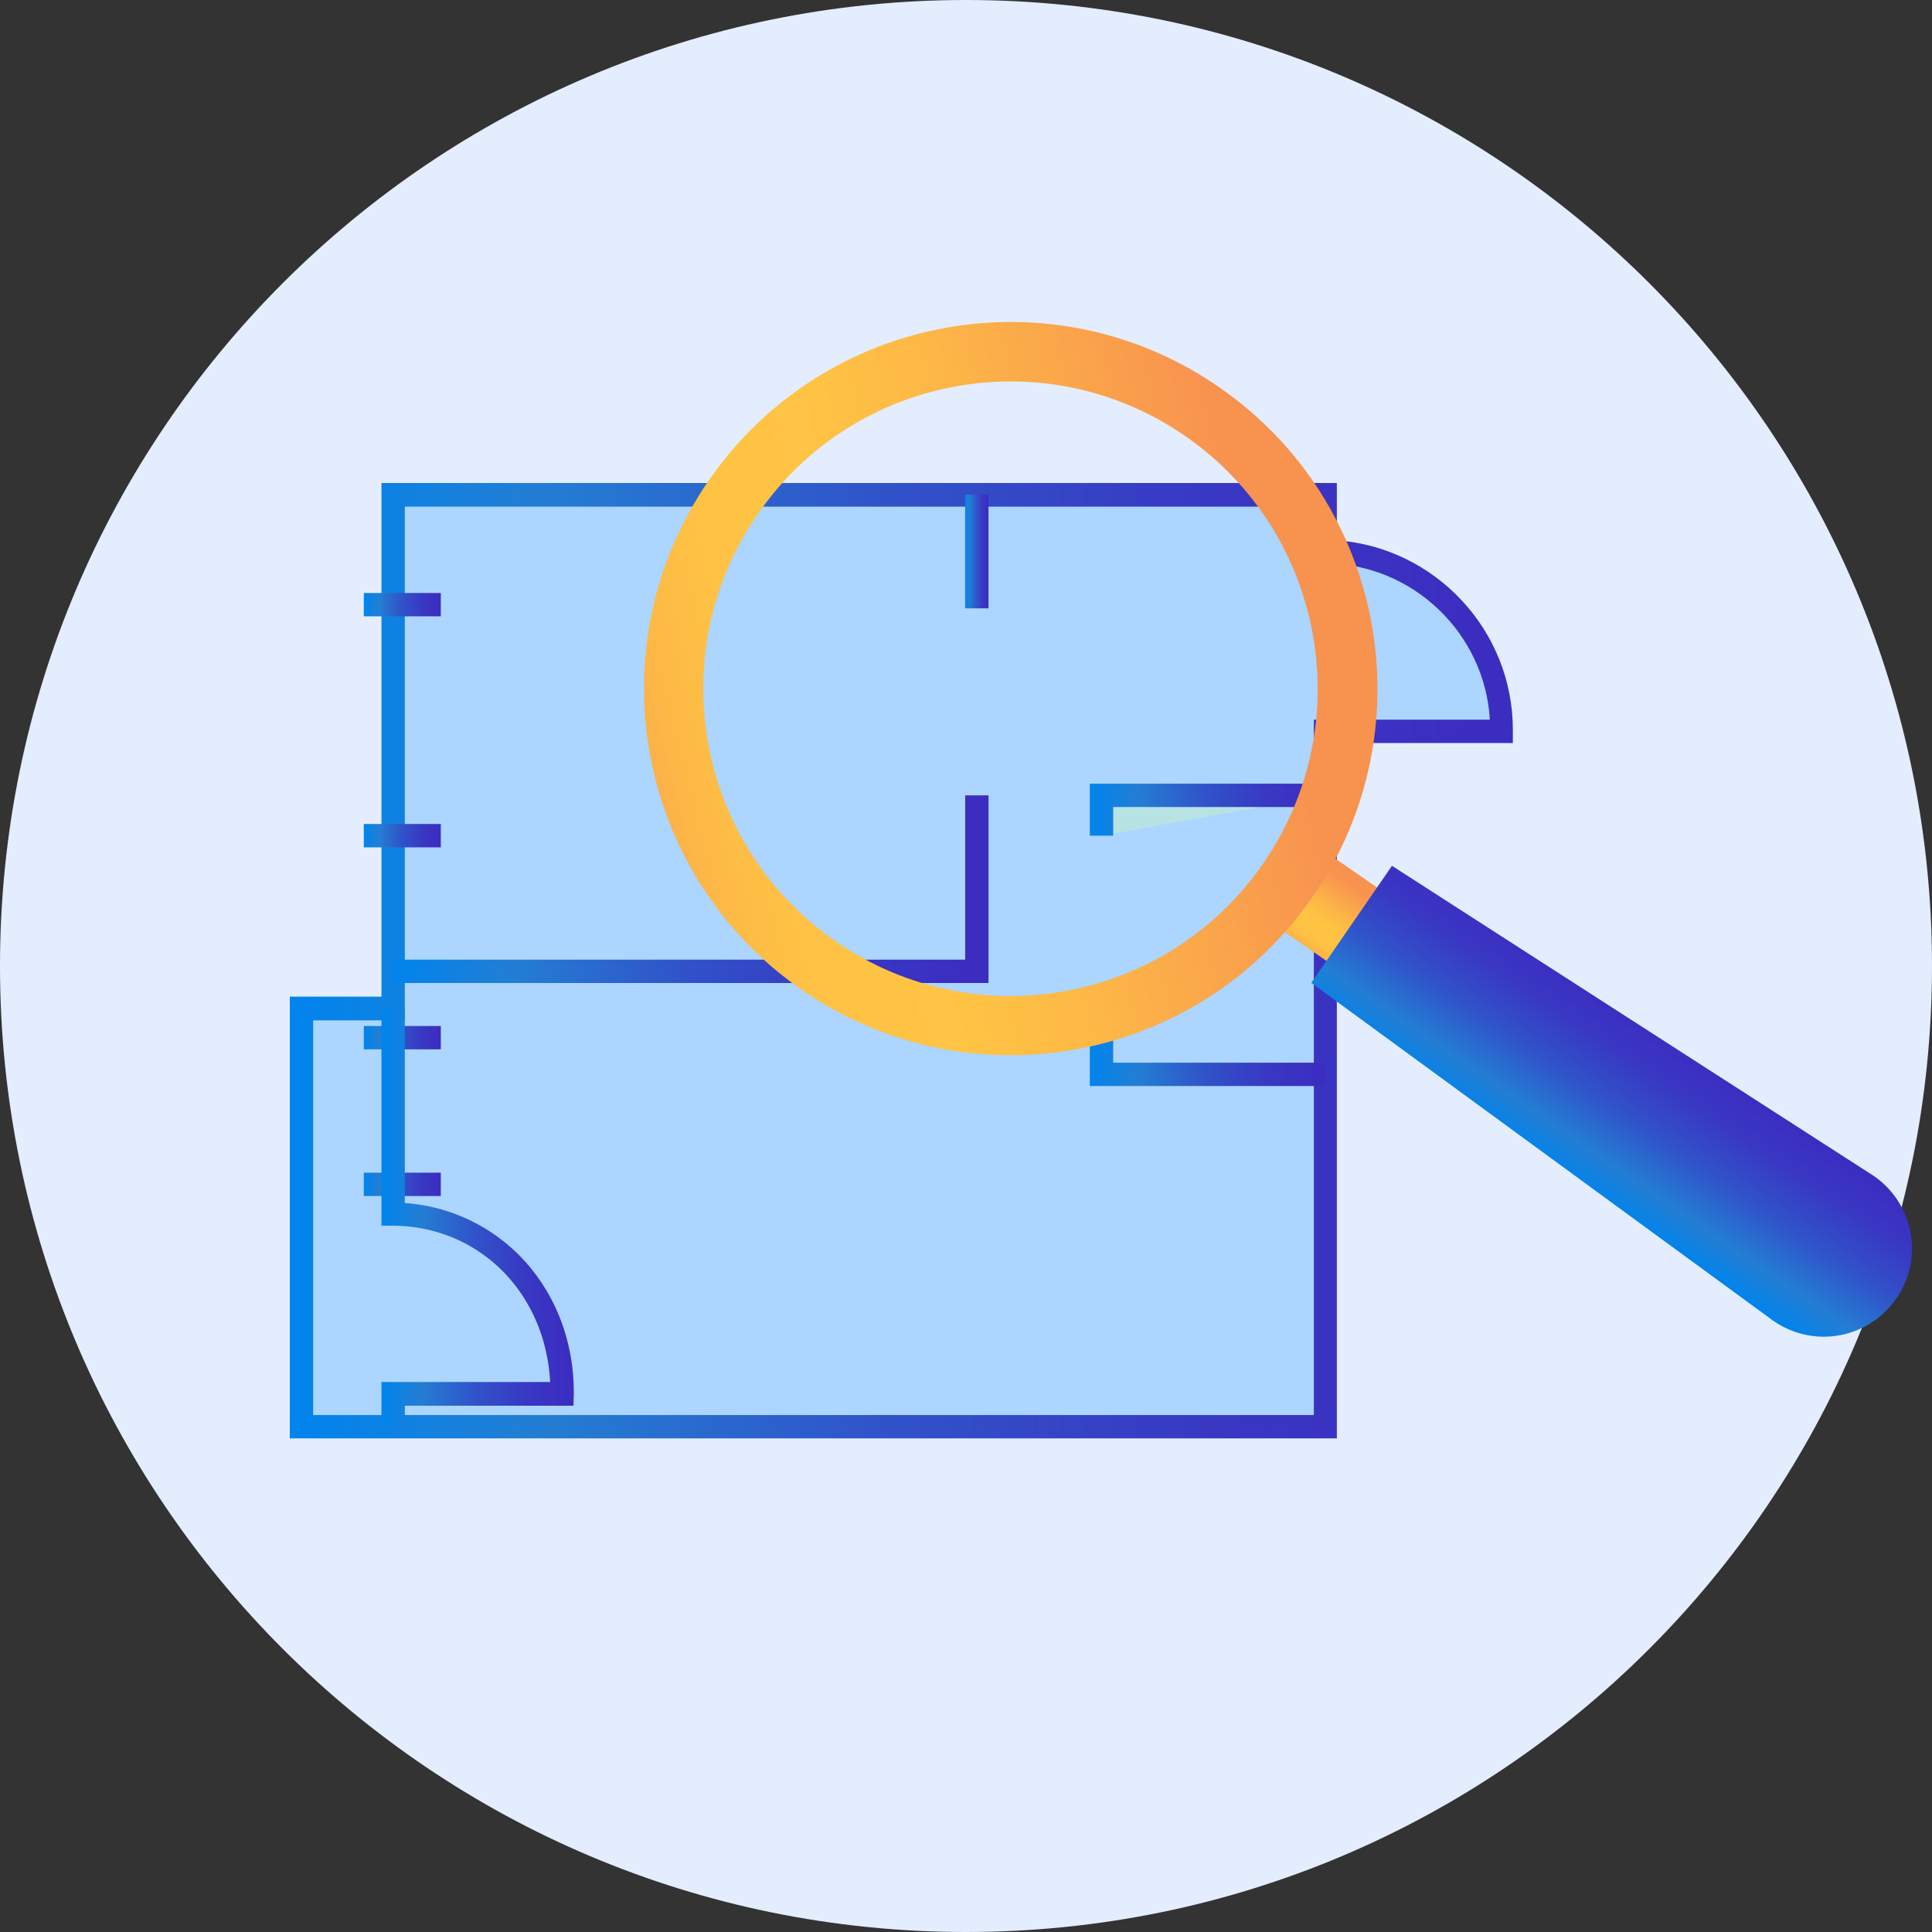
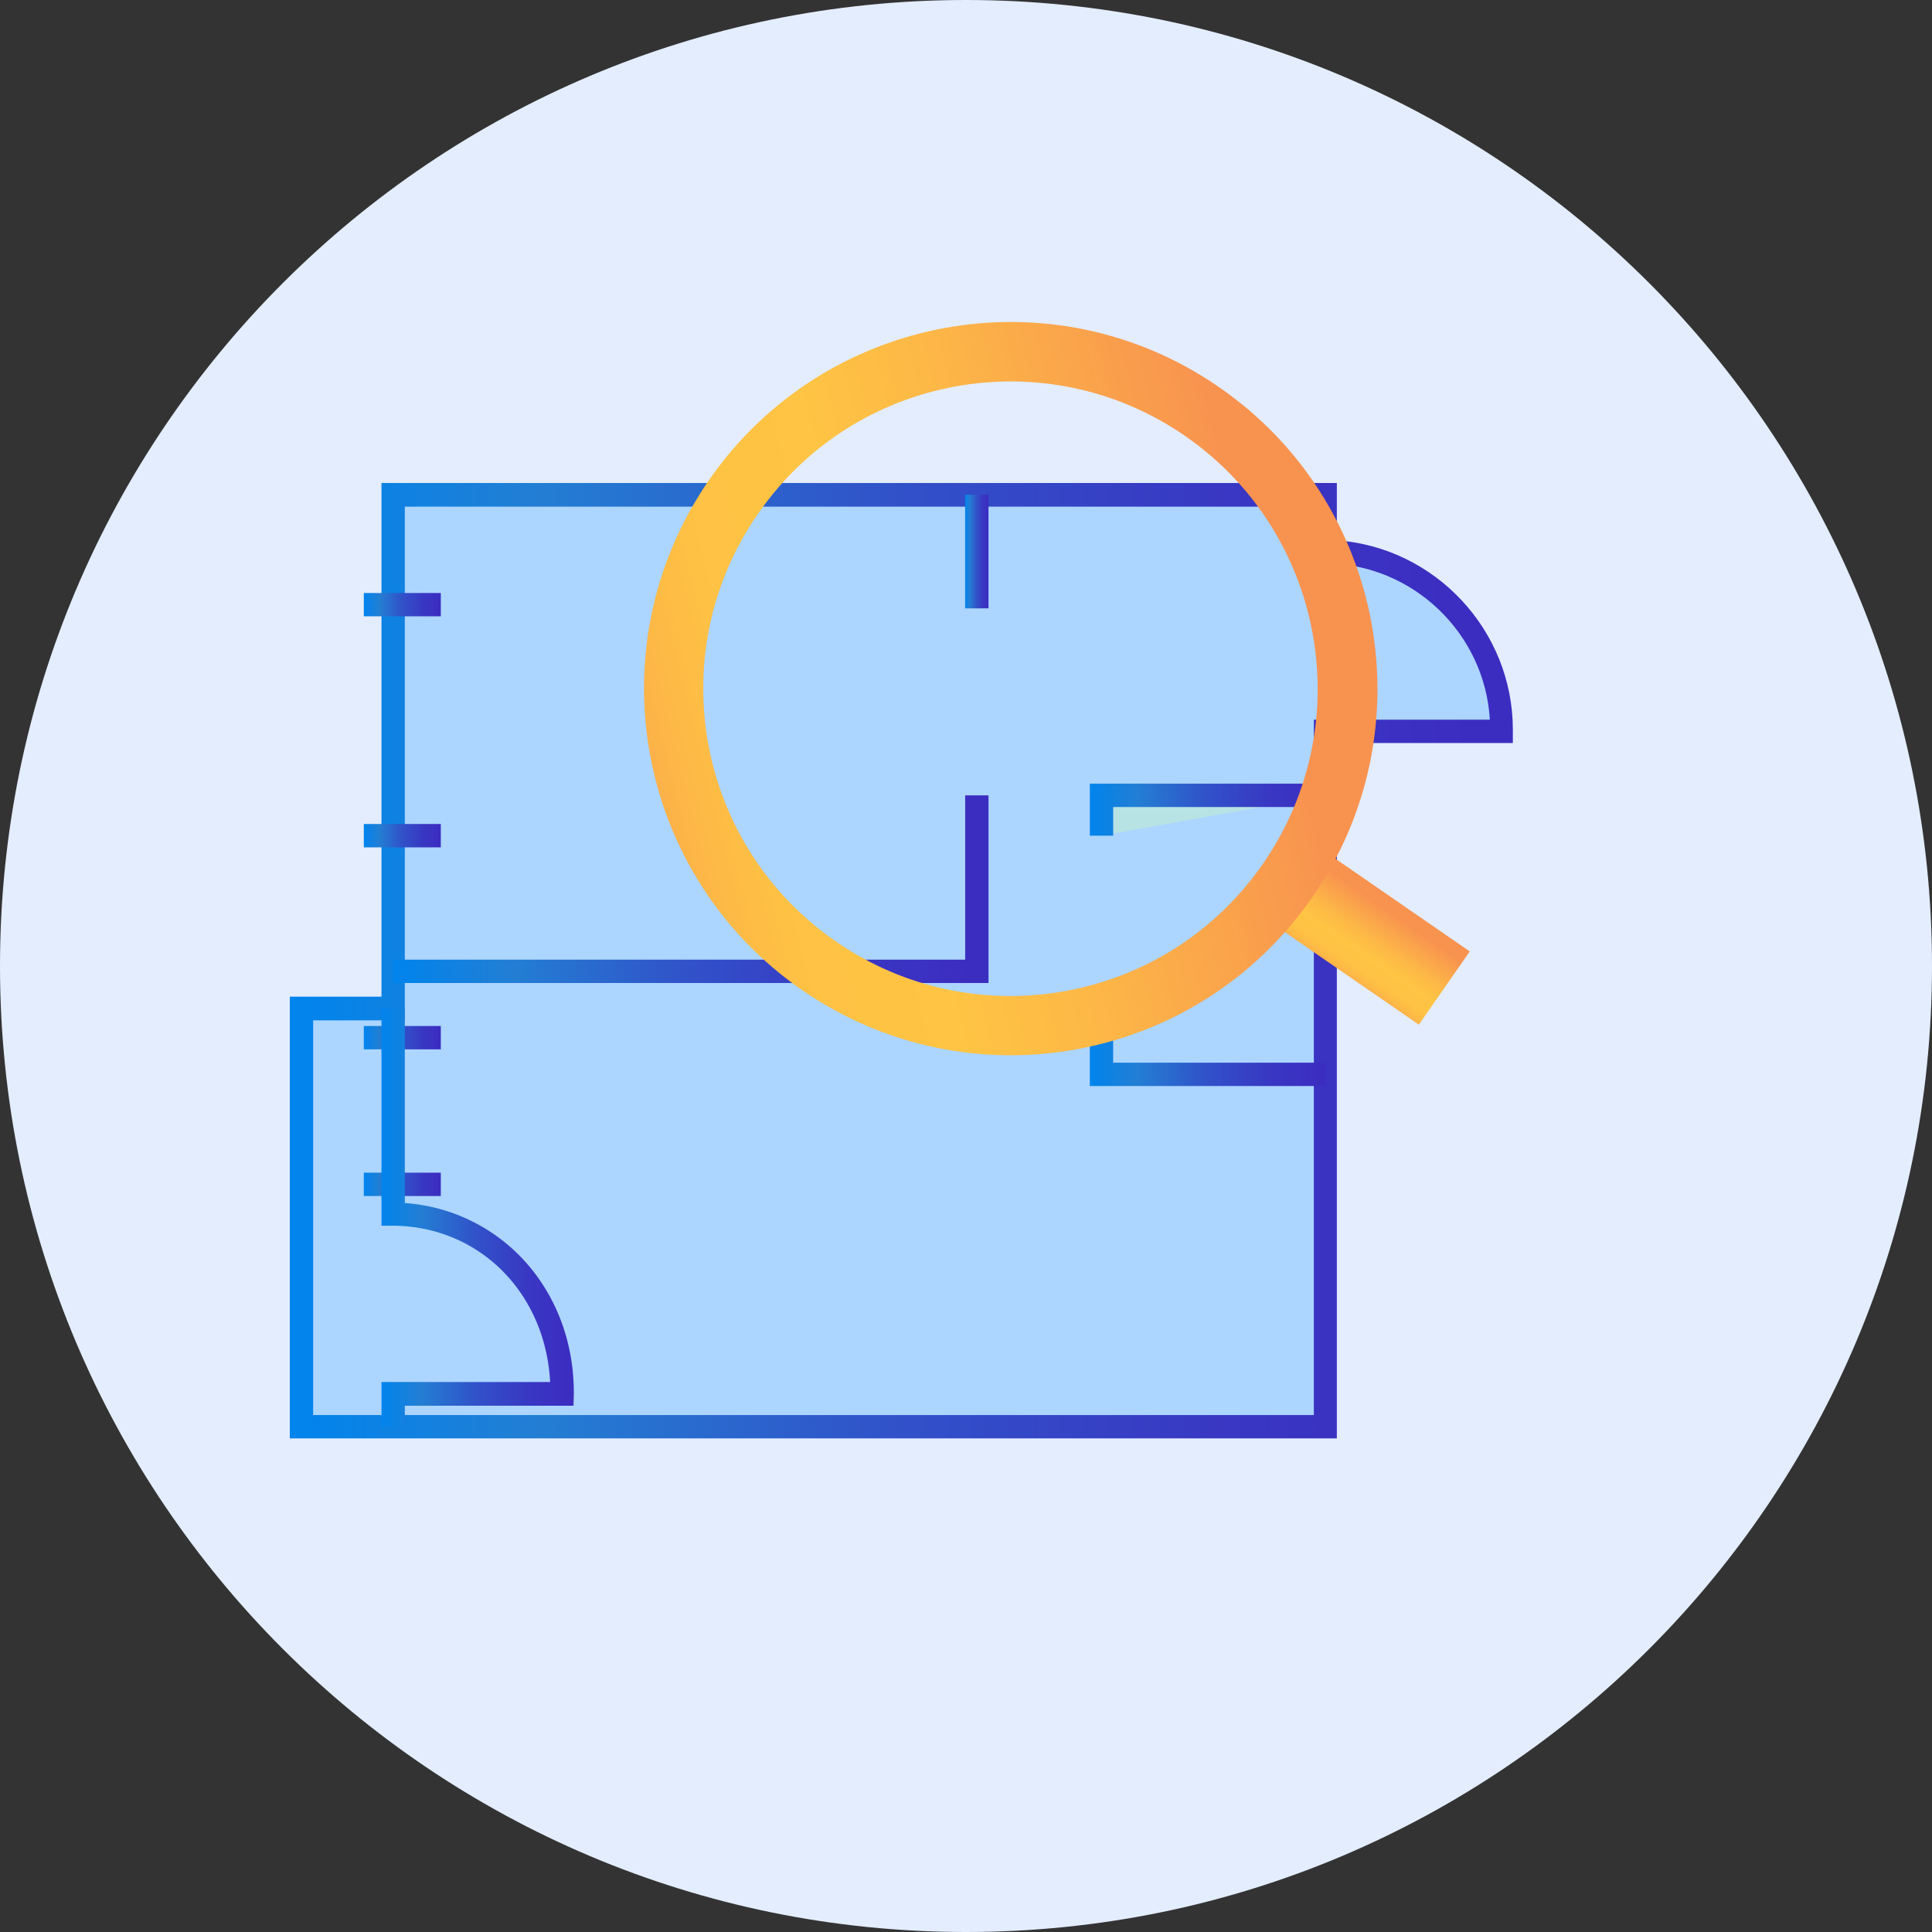
<svg xmlns="http://www.w3.org/2000/svg" width="100" height="100" fill="none">
  <rect width="100%" height="100%" fill="#333333" stroke="none" />
  <path d="M50 100c27.614 0 50-22.386 50-50S77.614 0 50 0 0 22.386 0 50s22.386 50 50 50z" fill="#E3EDFE" />
  <path d="M68.608 28.537v-2.95h-48.26v26.588h-4.744V73.83H68.59V37.854h9.11v-.086c.017-5.072-4.055-9.179-9.093-9.23z" fill="#ACD5FF" />
  <path d="M69.212 74.45H15V51.588h4.745V25h49.45v2.968c5.072.362 9.11 4.641 9.11 9.8v.69h-9.11V74.45h.017zm-53.004-1.208h51.796V37.25h9.11c-.258-4.468-3.985-8.057-8.506-8.092h-.604v-2.933H20.953v26.588h-4.745v20.43z" fill="url(#paint0_linear)" />
  <path d="M20.349 50.277H50.56v-9.11" fill="#ACD5FF" />
  <path d="M51.164 50.881H20.35v-1.208h29.608v-8.506h1.207v9.714z" fill="url(#paint1_linear)" />
  <path d="M51.164 25.604h-1.208v5.884h1.208v-5.884z" fill="url(#paint2_linear)" />
  <path d="M57.013 43.255v-2.088h11.595" fill="#B7E3E5" />
  <path d="M57.617 43.255H56.41v-2.692h12.198v1.208h-10.99v1.484z" fill="url(#paint3_linear)" />
  <path d="M57.013 52.572v3.036h11.595" fill="#ACD5FF" />
  <path d="M68.608 56.212H56.409v-3.64h1.208v2.433h10.991v1.207z" fill="url(#paint4_linear)" />
  <path d="M22.816 30.694h-3.985V31.9h3.985v-1.207z" fill="url(#paint5_linear)" />
  <path d="M22.816 42.65h-3.985v1.209h3.985V42.65z" fill="url(#paint6_linear)" />
  <path d="M22.816 53.106h-3.985v1.208h3.985v-1.208z" fill="url(#paint7_linear)" />
  <path d="M22.816 60.698h-3.985v1.208h3.985v-1.208z" fill="url(#paint8_linear)" />
  <path d="M20.349 73.846v-1.708h8.73v-.086c0-5.056-3.692-9.162-8.73-9.214V52.192" fill="#ACD5FF" />
  <path d="M20.953 73.846h-1.208v-2.312h8.73c-.241-4.607-3.658-8.058-8.126-8.092h-.604V52.209h1.207v10.06a9.254 9.254 0 016.108 2.898c1.709 1.83 2.64 4.28 2.64 6.902v.103l-.017.587h-8.73v1.087z" fill="url(#paint9_linear)" />
  <path d="M76.074 49.246l-2.634 3.79-7.602-5.246L68.472 44l7.602 5.246z" fill="url(#paint10_linear)" />
  <path d="M63.097 20.038c-8.63-5.974-20.45-3.79-26.403 4.818-5.952 8.63-3.79 20.45 4.84 26.403 8.63 5.953 20.45 3.79 26.402-4.84 5.953-8.608 3.79-20.428-4.839-26.38zm2.291 24.647c-4.989 7.238-14.903 9.036-22.12 4.047-7.237-4.99-9.036-14.904-4.047-22.12 4.99-7.237 14.904-9.036 22.12-4.047 7.216 4.99 9.036 14.882 4.047 22.12z" fill="url(#paint11_linear)" />
-   <path d="M98.15 67.212a4.55 4.55 0 01-6.445 1.092l-23.833-17.43 4.176-6.06 24.818 15.974c2.163 1.392 2.762 4.304 1.285 6.424z" fill="url(#paint12_linear)" />
  <defs>
    <linearGradient id="paint0_linear" x1="15.001" y1="49.72" x2="78.323" y2="49.72" gradientUnits="userSpaceOnUse">
      <stop stop-color="#0084ED" />
      <stop offset=".205" stop-color="#237ED3" />
      <stop offset=".491" stop-color="#3152C9" />
      <stop offset=".767" stop-color="#3937C3" />
      <stop offset=".967" stop-color="#3C2DC1" />
    </linearGradient>
    <linearGradient id="paint1_linear" x1="20.354" y1="46.028" x2="51.16" y2="46.028" gradientUnits="userSpaceOnUse">
      <stop stop-color="#0084ED" />
      <stop offset=".205" stop-color="#237ED3" />
      <stop offset=".491" stop-color="#3152C9" />
      <stop offset=".767" stop-color="#3937C3" />
      <stop offset=".967" stop-color="#3C2DC1" />
    </linearGradient>
    <linearGradient id="paint2_linear" x1="49.952" y1="28.54" x2="51.159" y2="28.54" gradientUnits="userSpaceOnUse">
      <stop stop-color="#0084ED" />
      <stop offset=".205" stop-color="#237ED3" />
      <stop offset=".491" stop-color="#3152C9" />
      <stop offset=".767" stop-color="#3937C3" />
      <stop offset=".967" stop-color="#3C2DC1" />
    </linearGradient>
    <linearGradient id="paint3_linear" x1="56.41" y1="41.915" x2="68.601" y2="41.915" gradientUnits="userSpaceOnUse">
      <stop stop-color="#0084ED" />
      <stop offset=".205" stop-color="#237ED3" />
      <stop offset=".491" stop-color="#3152C9" />
      <stop offset=".767" stop-color="#3937C3" />
      <stop offset=".967" stop-color="#3C2DC1" />
    </linearGradient>
    <linearGradient id="paint4_linear" x1="56.41" y1="54.391" x2="68.6" y2="54.391" gradientUnits="userSpaceOnUse">
      <stop stop-color="#0084ED" />
      <stop offset=".205" stop-color="#237ED3" />
      <stop offset=".491" stop-color="#3152C9" />
      <stop offset=".767" stop-color="#3937C3" />
      <stop offset=".967" stop-color="#3C2DC1" />
    </linearGradient>
    <linearGradient id="paint5_linear" x1="18.834" y1="31.294" x2="22.823" y2="31.294" gradientUnits="userSpaceOnUse">
      <stop stop-color="#0084ED" />
      <stop offset=".205" stop-color="#237ED3" />
      <stop offset=".491" stop-color="#3152C9" />
      <stop offset=".767" stop-color="#3937C3" />
      <stop offset=".967" stop-color="#3C2DC1" />
    </linearGradient>
    <linearGradient id="paint6_linear" x1="18.834" y1="43.261" x2="22.823" y2="43.261" gradientUnits="userSpaceOnUse">
      <stop stop-color="#0084ED" />
      <stop offset=".205" stop-color="#237ED3" />
      <stop offset=".491" stop-color="#3152C9" />
      <stop offset=".767" stop-color="#3937C3" />
      <stop offset=".967" stop-color="#3C2DC1" />
    </linearGradient>
    <linearGradient id="paint7_linear" x1="18.834" y1="53.709" x2="22.823" y2="53.709" gradientUnits="userSpaceOnUse">
      <stop stop-color="#0084ED" />
      <stop offset=".205" stop-color="#237ED3" />
      <stop offset=".491" stop-color="#3152C9" />
      <stop offset=".767" stop-color="#3937C3" />
      <stop offset=".967" stop-color="#3C2DC1" />
    </linearGradient>
    <linearGradient id="paint8_linear" x1="18.834" y1="61.307" x2="22.823" y2="61.307" gradientUnits="userSpaceOnUse">
      <stop stop-color="#0084ED" />
      <stop offset=".205" stop-color="#237ED3" />
      <stop offset=".491" stop-color="#3152C9" />
      <stop offset=".767" stop-color="#3937C3" />
      <stop offset=".967" stop-color="#3C2DC1" />
    </linearGradient>
    <linearGradient id="paint9_linear" x1="19.749" y1="63.016" x2="29.695" y2="63.016" gradientUnits="userSpaceOnUse">
      <stop stop-color="#0084ED" />
      <stop offset=".205" stop-color="#237ED3" />
      <stop offset=".491" stop-color="#3152C9" />
      <stop offset=".767" stop-color="#3937C3" />
      <stop offset=".967" stop-color="#3C2DC1" />
    </linearGradient>
    <linearGradient id="paint10_linear" x1="69.653" y1="50.456" x2="72.276" y2="46.657" gradientUnits="userSpaceOnUse">
      <stop stop-color="#FCB148" />
      <stop offset=".052" stop-color="#FDBA46" />
      <stop offset=".142" stop-color="#FFC244" />
      <stop offset=".318" stop-color="#FFC444" />
      <stop offset=".485" stop-color="#FDB946" />
      <stop offset=".775" stop-color="#F99C4D" />
      <stop offset=".866" stop-color="#F8924F" />
      <stop offset="1" stop-color="#F8924F" />
    </linearGradient>
    <linearGradient id="paint11_linear" x1="33.891" y1="40.248" x2="70.719" y2="31.027" gradientUnits="userSpaceOnUse">
      <stop stop-color="#FCB148" />
      <stop offset=".052" stop-color="#FDBA46" />
      <stop offset=".142" stop-color="#FFC244" />
      <stop offset=".318" stop-color="#FFC444" />
      <stop offset=".485" stop-color="#FDB946" />
      <stop offset=".775" stop-color="#F99C4D" />
      <stop offset=".866" stop-color="#F8924F" />
      <stop offset="1" stop-color="#F8924F" />
    </linearGradient>
    <linearGradient id="paint12_linear" x1="81.501" y1="61.286" x2="86.686" y2="53.775" gradientUnits="userSpaceOnUse">
      <stop stop-color="#0084ED" />
      <stop offset=".205" stop-color="#237ED3" />
      <stop offset=".491" stop-color="#3152C9" />
      <stop offset=".767" stop-color="#3937C3" />
      <stop offset=".967" stop-color="#3C2DC1" />
    </linearGradient>
  </defs>
</svg>